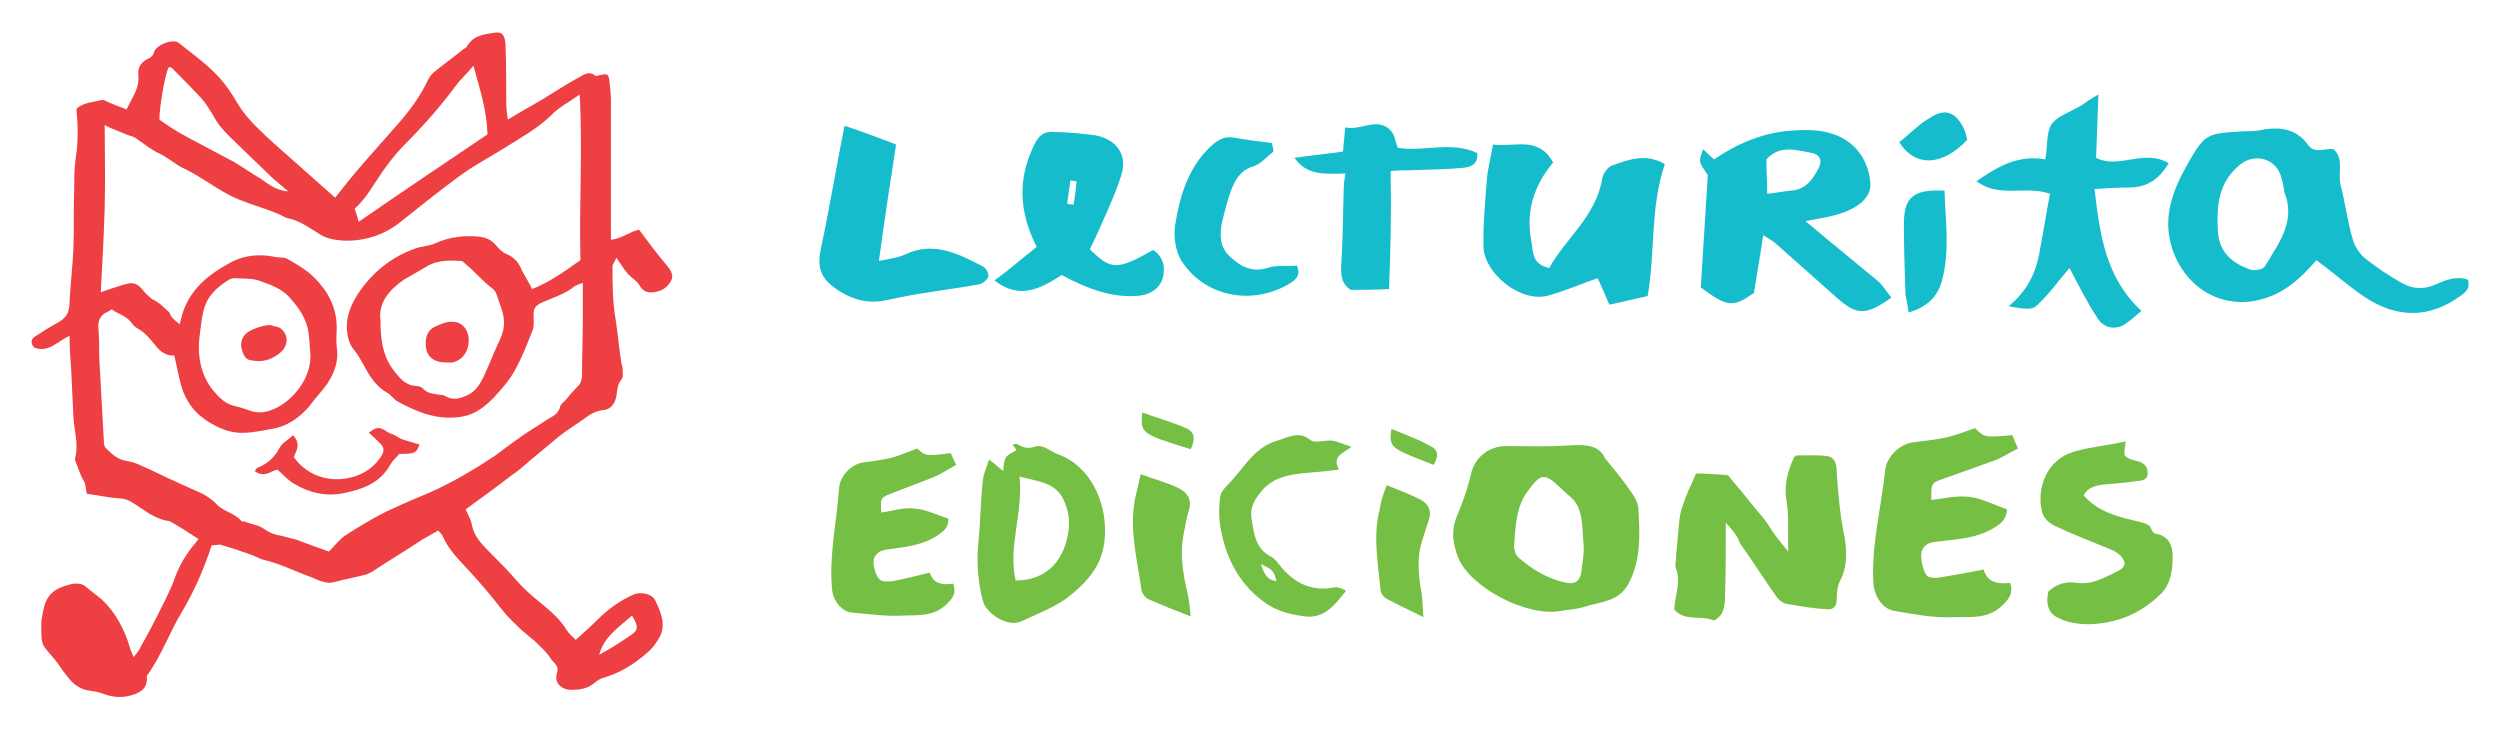
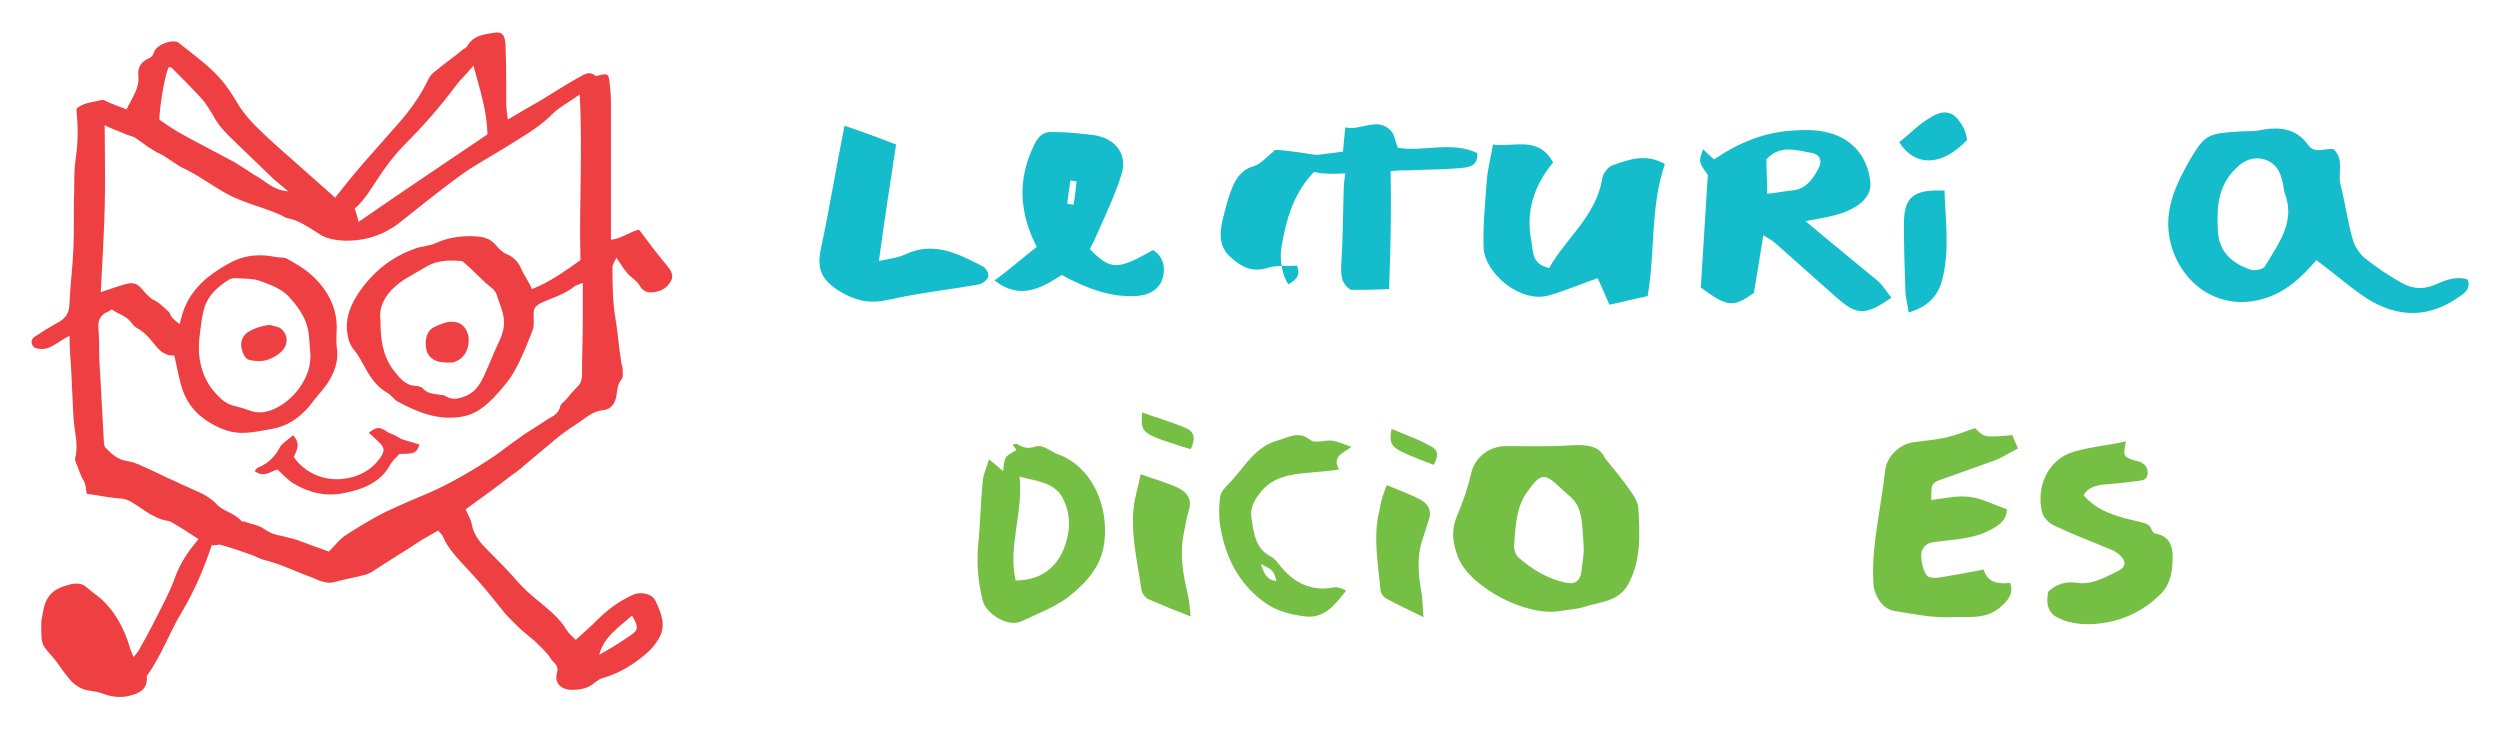
<svg xmlns="http://www.w3.org/2000/svg" version="1.1" id="Layer_1" x="0px" y="0px" viewBox="0 0 320 94.3" style="enable-background:new 0 0 320 94.3;" xml:space="preserve">
  <style type="text/css">
	.st0{fill:#EE4043;}
	.st1{fill:#15BDCC;}
	.st2{fill:#74BF44;}
</style>
  <g>
    <path class="st0" d="M27.1,69.8c-1,3-2.2,5.8-3.8,8.5c-1.6,2.6-2.6,5.6-4.5,8.2c0.1,1.4-0.5,2.1-2,2.5c-1.4,0.4-2.6,0.2-3.9-0.3   c-0.8-0.3-1.7-0.2-2.5-0.6c-0.9-0.4-1.5-1.1-2-1.8c-0.5-0.6-0.9-1.3-1.4-1.9c-0.5-0.6-1-1.1-1.4-1.7c-0.2-0.4-0.3-0.9-0.3-1.4   c0-0.8-0.1-1.6,0.1-2.4c0.3-2.2,1-3.3,2.9-3.9c0.4-0.1,0.9-0.3,1.3-0.3c0.5,0,1,0,1.5,0.5c0.6,0.5,1.3,1,1.9,1.5   c1.8,1.7,2.9,3.8,3.6,6.1c0.1,0.4,0.3,0.8,0.5,1.3c0.4-0.5,0.7-0.8,0.9-1.3c1.1-1.9,2.1-3.9,3.1-5.9c0.4-0.9,0.9-1.8,1.2-2.7   c0.6-1.8,1.6-3.4,2.8-4.8c0.1-0.1,0.2-0.3,0.3-0.4c-1.2-0.8-2.3-1.5-3.5-2.2c-0.1,0-0.2-0.1-0.2-0.1c-1.9-0.2-3.3-1.5-4.8-2.4   c-0.5-0.3-1-0.5-1.6-0.5c-1.4-0.1-2.7-0.4-4.2-0.6c-0.1-0.5-0.1-1.2-0.4-1.7c-0.4-0.6-0.6-1.4-0.9-2.1c-0.1-0.2-0.2-0.5-0.2-0.7   c0.5-1.8-0.1-3.5-0.2-5.3c-0.1-2.1-0.2-4.2-0.3-6.3c-0.1-1.3-0.2-2.6-0.2-4.1c-1.5,0.6-2.6,2.2-4.5,1.5C3.8,43.9,4,43.3,4.6,43   c0.9-0.6,1.7-1.1,2.6-1.6c1.2-0.6,1.7-1.3,1.7-2.7c0.1-2.3,0.4-4.6,0.5-6.9c0.1-2.5,0-5.1,0.1-7.6c0-1.3,0-2.7,0.2-4   c0.3-2,0.3-3.9,0.1-5.9c0-0.1,0-0.3,0-0.4c0.9-0.8,2.1-0.8,3.2-1.1c0.3-0.1,0.6,0.2,0.9,0.3c0.7,0.3,1.5,0.6,2.3,0.9   c0.7-1.5,1.7-2.7,1.5-4.4c-0.1-1,0.4-1.7,1.3-2.1c0.4-0.2,0.6-0.4,0.7-0.8c0.3-1,2.5-1.8,3.2-1.2c2.1,1.7,4.3,3.2,5.9,5.3   c0.7,0.9,1.3,1.9,1.9,2.9c1.2,1.8,2.8,3.2,4.3,4.6c2.6,2.3,5.2,4.6,7.9,7c1.1-1.4,2.3-2.9,3.6-4.4c1.5-1.7,3-3.4,4.5-5.1   c1.5-1.7,2.8-3.5,3.8-5.6c0.2-0.4,0.5-0.8,0.8-1c1.2-1,2.5-1.9,3.7-2.9c0.2-0.1,0.4-0.2,0.5-0.4c0.8-1.4,2.2-1.5,3.4-1.7   c1.1-0.2,1.4,0.3,1.5,1.4c0.1,2.6,0.1,5.1,0.1,7.7c0,0.6,0.1,1.2,0.2,2c1.5-0.9,2.9-1.7,4.3-2.5c1.6-1,3.2-2,4.8-2.9   c0.6-0.3,1.3-0.9,2.1-0.2c0.1,0.1,0.5-0.1,0.7-0.1c0.8-0.2,1-0.1,1.1,0.7c0.1,0.9,0.2,1.8,0.2,2.8c0,2.3,0,4.5,0,6.8   c0,3.5,0,7.1,0,10.8c1.5-0.2,2.5-1.1,3.6-1.3c1.2,1.6,2.3,3.1,3.5,4.5c0.4,0.5,0.9,1.1,0.7,1.8c-0.3,0.8-1,1.4-1.8,1.6   c-0.8,0.2-1.7,0.3-2.3-0.7c-0.3-0.6-1-1-1.5-1.5c-0.1-0.1-0.2-0.3-0.4-0.5c-0.3-0.4-0.6-0.9-1.1-1.6c-0.3,0.6-0.5,0.9-0.5,1.1   c0,2.3,0,4.5,0.4,6.8c0.3,1.8,0.4,3.5,0.7,5.3c0,0.4,0.2,0.7,0.2,1c0,0.4,0.1,1-0.1,1.3c-0.6,0.7-0.6,1.5-0.7,2.2   c-0.2,1-0.7,1.7-1.7,1.8c-1.1,0.1-1.9,0.7-2.7,1.3c-1,0.7-2,1.3-3,2.1c-1.2,1-2.4,2-3.6,3c-0.8,0.7-1.6,1.4-2.5,2   c-1.9,1.5-3.9,2.9-5.8,4.3c0.3,0.7,0.7,1.3,0.8,2c0.3,1.4,1.1,2.3,2.1,3.3c1.3,1.3,2.6,2.6,3.8,4c0.8,0.9,1.7,1.7,2.7,2.5   c1.3,1.1,2.6,2.1,3.5,3.6c0.3,0.5,0.8,0.9,1.2,1.3c1-0.9,1.9-1.7,2.7-2.5c1.4-1.4,2.9-2.5,4.7-3.3c0.9-0.4,2.4-0.1,2.8,0.8   c0.7,1.5,1.4,3.1,0.5,4.7c-0.4,0.7-0.9,1.4-1.5,1.9c-1.7,1.5-3.6,2.7-5.8,3.3c-0.4,0.1-0.7,0.4-1,0.6c-0.8,0.7-1.8,0.9-2.9,0.9   c-1.4,0-2.3-0.9-1.9-2.2c0.3-0.9-0.5-1.3-0.8-1.8c-0.5-0.8-1.3-1.5-2-2.2c-0.6-0.5-1.2-1-1.8-1.5c-0.8-0.8-1.7-1.6-2.4-2.5   c-1.4-1.8-2.9-3.6-4.5-5.3c-1.2-1.3-2.4-2.5-3.1-4.1c-0.1-0.3-0.4-0.5-0.6-0.8c-0.7,0.4-1.4,0.8-2.1,1.2c-2.1,1.4-4.3,2.7-6.4,4.1   c-0.2,0.1-0.4,0.2-0.6,0.3c-1.4,0.4-2.8,0.6-4.2,1c-0.9,0.3-2-0.2-2.9-0.6c-2-0.7-3.9-1.7-6-2.2c-0.5-0.1-1-0.4-1.5-0.6   c-1.4-0.5-2.8-1-4.3-1.4C28.1,69.7,27.6,69.8,27.1,69.8z M23,41.5c0.1-0.5,0.2-0.7,0.2-0.8c0.9-3.6,3.5-5.6,6.5-7.2   c1.8-0.9,3.7-1,5.6-0.6c0.5,0.1,1,0,1.4,0.2c1.3,0.7,2.6,1.5,3.6,2.5c1.7,1.7,2.8,3.8,2.8,6.3c0,0.8-0.1,1.7,0,2.5   c0.3,1.8-0.3,3.3-1.2,4.7c-0.7,1-1.6,1.9-2.3,2.9c-1.3,1.5-2.9,2.6-4.8,2.9c-1.7,0.3-3.4,0.7-5,0.4c-1.5-0.3-3-1.1-4.2-2.1   c-1.2-1-2.1-2.5-2.5-4.2c-0.3-1.1-0.5-2.3-0.8-3.5c-1.1,0.1-1.9-0.6-2.5-1.4c-0.5-0.6-0.9-1.1-1.5-1.6c-0.5-0.4-1.1-0.6-1.4-1.1   c-0.7-1-1.8-1.2-2.6-1.8c-0.2,0.1-0.4,0.3-0.5,0.3c-1,0.4-1.3,1.2-1.2,2.2c0.1,1.2,0.1,2.4,0.1,3.6c0.2,3.6,0.4,7.2,0.6,10.9   c0,0.3,0.1,0.7,0.3,0.8c0.7,0.7,1.4,1.4,2.6,1.6c0.7,0.1,1.5,0.4,2.1,0.7c1.4,0.6,2.7,1.3,4.1,1.9c1.2,0.6,2.5,1.1,3.7,1.7   c0.5,0.3,1.1,0.7,1.5,1.1c0.9,1.1,2.4,1.2,3.3,2.3c0.1,0.1,0.4,0,0.5,0.1c0.8,0.3,1.7,0.4,2.4,0.9c0.7,0.5,1.5,0.8,2.3,0.9   c0.6,0.2,1.3,0.3,1.9,0.5c1.3,0.5,2.7,1,4.1,1.5c0.7-0.7,1.3-1.5,2-2c1.7-1.1,3.5-2.2,5.3-3.1c1.9-0.9,3.8-1.7,5.7-2.5   c2.9-1.3,5.6-2.9,8.3-4.7c1.2-0.9,2.4-1.8,3.7-2.7c0.9-0.6,1.9-1.2,2.8-1.8c0.7-0.5,1.6-0.7,1.8-1.8c0.1-0.3,0.4-0.5,0.7-0.8   c0.5-0.6,1-1.2,1.6-1.8c0.4-0.4,0.5-0.9,0.5-1.5c0-2.4,0.1-4.8,0.1-7.2c0-1.5,0-2.9,0-4.5c-0.5,0.2-0.8,0.3-1,0.4   c-1.3,1.1-2.9,1.5-4.4,2.2c-0.7,0.4-0.9,0.7-0.9,1.4c0,0.7,0.1,1.4-0.1,2c-0.7,1.8-1.4,3.6-2.3,5.2c-0.7,1.3-1.7,2.4-2.7,3.5   c-1.1,1.1-2.3,2.1-3.9,2.4c-3.1,0.6-5.8-0.5-8.4-1.9c-0.5-0.3-0.8-0.8-1.3-1.1c-1.4-0.8-2.2-2-2.9-3.3c-0.4-0.7-0.8-1.5-1.3-2.1   c-0.7-0.8-0.9-1.7-1-2.7c-0.1-1.7,0.5-3.1,1.3-4.4c1.8-2.8,4.3-4.9,7.5-6c0.8-0.3,1.8-0.3,2.6-0.7c1.8-0.8,3.7-1,5.6-0.8   c0.8,0.1,1.5,0.4,2.1,1.1c0.3,0.4,0.8,0.9,1.3,1.1c1,0.4,1.6,1.1,2,2.1c0.4,0.8,0.9,1.5,1.3,2.4c2.3-0.9,4.2-2.3,6.2-3.7   c-0.2-7,0.3-14-0.1-21.2c-1.4,1-2.8,1.7-3.8,2.8c-1.7,1.6-3.7,2.7-5.6,3.9c-1.9,1.2-4,2.3-5.8,3.6c-2.6,1.9-5.1,3.9-7.6,5.9   c-2.2,1.8-4.7,2.6-7.5,2.5c-1-0.1-2.1-0.2-3.1-0.9c-1.3-0.8-2.5-1.7-4.1-2c-0.3-0.1-0.6-0.3-0.8-0.4c-0.5-0.2-1-0.4-1.5-0.6   c-1.7-0.6-3.4-1.1-5-1.9c-2.1-1.1-4-2.6-6.2-3.6c-0.9-0.5-1.7-1.2-2.7-1.7c-1.1-0.5-2.1-1.3-3.1-2c-0.3-0.2-0.6-0.3-1-0.4   c-0.7-0.3-1.5-0.6-2.2-0.9c-0.3-0.1-0.5-0.2-0.8-0.4c0,3.6,0.1,7.1,0,10.6c-0.1,3.5-0.3,7.1-0.5,10.8c0.9-0.3,1.7-0.6,2.4-0.8   c1.8-0.6,2.2-0.5,3.3,0.9c0.3,0.3,0.6,0.6,0.9,0.8c0.9,0.4,1.5,1.1,2.2,1.7C21.9,40.7,22.4,41,23,41.5z M48.7,41   c0,2.5,0.3,4.5,1.6,6.3c0.8,1,1.5,2,2.9,2.1c0.3,0,0.8,0.1,1,0.4c0.6,0.6,1.3,0.6,1.9,0.7c0.3,0.1,0.7,0,0.9,0.2   c1,0.6,1.9,0.3,2.8-0.1c1.1-0.5,1.7-1.5,2.2-2.6c0.6-1.3,1.1-2.6,1.7-3.9c0.4-0.8,0.7-1.5,0.8-2.4c0.1-1.2-0.3-2.2-0.7-3.3   c-0.2-0.5-0.2-1-0.8-1.5c-1.2-0.9-2.2-2.1-3.4-3.1c-0.2-0.2-0.4-0.4-0.6-0.4c-1.4-0.1-2.9-0.1-4.2,0.6c-1,0.6-2.1,1.2-3.1,1.8   C49.8,37.1,48.4,38.8,48.7,41z M39.7,45c-0.1-1.1-0.1-2.3-0.4-3.3C38.9,40.3,38,39.1,37,38c-1-1.1-2.5-1.6-3.9-2.1   c-0.9-0.3-2-0.2-3-0.3c-0.3,0-0.6,0.1-0.8,0.2c-1.6,1-2.9,2.2-3.3,4.2c-0.2,0.9-0.3,1.8-0.4,2.6c-0.4,2.7,0,5.3,1.7,7.4   c0.7,0.8,1.4,1.6,2.5,1.9c0.8,0.2,1.5,0.4,2.3,0.7c0.9,0.3,1.8,0.2,2.6-0.1C37.3,51.6,40.1,48.3,39.7,45z M60.6,8.4   c-0.8,1-1.6,1.7-2.2,2.5c-2,2.7-4.2,5.2-6.6,7.6c-1.1,1.1-2.1,2.4-3,3.7c-1.1,1.6-2,3.3-3.4,4.5c0.2,0.6,0.4,1.2,0.5,1.7   c5.5-3.8,11-7.5,16.5-11.2C62.3,14,61.4,11.4,60.6,8.4z M36.9,24.5c-0.7-0.6-1.3-1.1-1.9-1.6c-1.9-1.8-3.7-3.6-5.6-5.4   c-0.8-0.8-1.6-1.7-2.1-2.7c-0.5-0.8-1-1.7-1.7-2.4c-1.2-1.3-2.4-2.5-3.6-3.7c-0.1-0.1-0.2-0.1-0.4-0.1c-0.5,0.9-1.2,5.2-1.2,6.7   c0.8,0.6,1.6,1.1,2.4,1.6c2.3,1.3,4.7,2.5,7.1,3.8c1.2,0.7,2.3,1.5,3.5,2.2C34.4,23.6,35.4,24.4,36.9,24.5z M80.9,78.8   c-1.7,1.5-3.6,2.7-4.2,5c1.3-0.7,2.6-1.5,3.9-2.4C81.7,80.7,81.8,80.3,80.9,78.8z" />
    <path class="st0" d="M57.1,46.4c-1.4,0-2.2-0.6-2.5-1.5c-0.3-1.4,0-2.6,1.1-3.1c0.7-0.3,1.5-0.7,2.3-0.6c1.2,0,2,1.1,2,2.3   c0,1.5-0.8,2.6-2.1,2.9C57.6,46.4,57.3,46.4,57.1,46.4z" />
    <path class="st0" d="M34.6,41.6c0.5,0.2,1.1,0.2,1.4,0.5c1,0.9,0.9,2.2-0.2,3.1c-0.9,0.7-1.8,1.1-3,1c-1.2-0.1-1.4-0.2-1.8-1.3   c-0.3-0.9-0.1-1.7,0.6-2.3C32.3,42.1,33.7,41.6,34.6,41.6z" />
    <path class="st0" d="M37.6,58.5c1.9,2.7,5.3,3.5,8.3,2.3c1.2-0.5,2.2-1.3,2.9-2.4c0.4-0.6,0.4-1.1-0.1-1.6c-0.5-0.5-1-1-1.5-1.4   c1-0.8,1.4-0.8,2.4-0.1c0.3,0.2,0.8,0.3,1.1,0.5c0.3,0.2,0.6,0.4,1,0.5c0.7,0.2,1.3,0.4,2,0.6c-0.4,1.1-0.6,1.2-2.6,1.2   c-0.3,0.4-0.8,0.8-1.1,1.3c-1.3,2.4-3.5,3.2-5.9,3.7c-2.3,0.5-4.5,0-6.5-1.2c-0.7-0.4-1.3-1.1-2.1-1.8c-0.8,0.2-1.7,1.1-2.9,0.2   c0.1-0.1,0.2-0.3,0.3-0.4c1.3-0.5,2.2-1.3,2.9-2.6c0.3-0.6,1.1-1,1.7-1.6C38.6,56.9,37.9,57.7,37.6,58.5z" />
  </g>
  <g>
    <g>
      <path class="st1" d="M296.5,33.3c-1.9,2.2-4,4.2-7,5c-5,1.4-9.7-1.4-11.4-6.3c-1.4-4.1,0-7.6,1.9-11c2.3-4,2.5-3.9,7.2-4.2    c0.6,0,1.3,0,1.9-0.1c2.4-0.5,4.7-0.4,6.3,1.8c0.9,1.3,2.2,0.4,3.3,0.6c1.4,1.3,0.5,3.1,0.9,4.6c0.6,2.3,0.9,4.8,1.6,7.1    c0.3,0.9,0.9,1.8,1.7,2.4c1.4,1.1,2.9,2.1,4.5,3c1.4,0.8,2.8,0.9,4.4,0.2c1.3-0.6,2.7-1.1,4.1-0.6c0.3,1.2-0.3,1.6-1,2.1    c-4,2.9-8.1,2.8-12.1,0.2C300.7,36.7,298.8,35,296.5,33.3z M292.4,24.6c-0.1-0.7-0.2-1.3-0.4-1.9c-0.6-2.4-3.4-3.2-5.3-1.6    c-2.8,2.3-3,5.3-2.8,8.6c0.2,2.7,1.9,4,4.1,4.8c0.5,0.2,1.7,0,1.9-0.4C291.7,31.1,293.9,28.3,292.4,24.6z" />
      <path class="st1" d="M231.1,28.3c3.2,2.7,6.3,5.2,9.3,7.7c0.7,0.6,1.1,1.4,1.7,2.1c-3.3,2.3-4.4,2.3-7,0c-2.7-2.4-5.3-4.7-8-7.1    c-0.4-0.3-0.8-0.5-1.4-0.9c-0.4,2.6-0.8,5-1.2,7.4c-2.7,1.9-3.4,1.8-6.8-0.7c0.3-4.6,0.6-9.4,0.9-14.4c-1.2-1.7-1.2-1.7-0.6-3.3    c0.4,0.4,0.8,0.8,1.4,1.3c3.1-2.1,6.4-3.5,10.2-3.7c1.5-0.1,3.1-0.1,4.5,0.3c3.1,0.8,5,3.2,5.3,6.3c0.1,1.1-0.3,1.8-1.1,2.6    C236.2,27.6,233.6,27.8,231.1,28.3z M226.2,24.8c1.1-0.1,2-0.3,3-0.4c1.9-0.1,2.8-1.4,3.6-2.9c0.5-1,0.1-1.7-0.8-1.9    c-2.1-0.4-4.2-1.1-5.9,0.8C226.1,21.9,226.2,23.2,226.2,24.8z" />
      <path class="st1" d="M210.9,37.9c-1.5,0.3-3,0.7-4.9,1.1c-0.5-1.2-1-2.3-1.5-3.4c-2,0.7-4.1,1.6-6.2,2.2c-3.7,1.1-8.3-2.9-8.4-6.1    c-0.1-2.8,0.2-5.7,0.4-8.5c0.1-1.5,0.5-2.9,0.8-4.7c2.6,0.4,5.8-1.2,7.7,2.3c-2.5,3-3.5,6.3-2.8,10c0.3,1.2-0.1,3,2.3,3.5    c2.1-3.8,6-6.6,6.8-11.5c0.1-0.6,0.7-1.4,1.2-1.6c2.2-0.8,4.4-1.6,6.8-0.2C211.2,26.6,211.9,32.1,210.9,37.9z" />
-       <path class="st1" d="M264.9,34.3c-1.4,1.6-2.7,3.5-4.3,4.9c-0.7,0.6-2.2,0.2-3.5,0c2.2-1.8,3.4-4,3.9-6.6c0.5-2.6,0.9-5.2,1.4-7.8    c-3.2-1.1-6.5,0.6-9.4-1.6c2.8-2,5.5-3.4,8.8-2.8c0.3-1.6,0.1-3.4,0.8-4.5c0.8-1.1,2.5-1.6,3.8-2.4c0.6-0.4,1.1-0.8,2.2-1.4    c-0.1,3-0.2,5.5-0.3,8.1c2.9,1.5,6.2-1.2,9.3,0.7c-1.3,2.1-2.8,3.1-5.1,3.1c-1.4,0-2.8,0.1-4.4,0.2c0.7,5.9,1.4,11.3,6,15.6    c-0.7,0.6-1.4,1.2-2.1,1.7c-1.3,0.8-2.8,0.5-3.6-0.9C267.1,38.6,266,36.4,264.9,34.3z" />
      <path class="st1" d="M132.7,31.6c-2.2-4.3-2.5-8.5-0.4-12.9c0.7-1.5,1.4-1.9,2.6-1.8c1.7,0,3.5,0.2,5.2,0.4    c2.8,0.5,4.3,2.5,3.4,5.2c-0.8,2.5-1.9,4.8-3,7.3c-0.3,0.7-0.7,1.5-1,2.1c2.7,2.7,3.5,2.7,8.1,0.1c1.4,0.9,1.6,2.4,1.2,3.7    c-0.5,1.5-2,2.2-3.7,2.2c-2.8,0.1-5.7-0.8-9.2-2.7c-2.5,1.6-5.3,3.3-8.6,0.7C129.2,34.5,130.8,33.1,132.7,31.6z M137.8,23.2    c-0.3,0-0.5-0.1-0.8-0.1c-0.1,1-0.3,2-0.4,3c0.3,0,0.5,0.1,0.8,0.1C137.6,25.2,137.7,24.2,137.8,23.2z" />
      <path class="st1" d="M114.7,18.5c-0.8,5.2-1.5,9.7-2.2,14.9c1.4-0.3,2.4-0.4,3.3-0.8c3.7-1.8,6.9-0.1,10,1.5    c0.4,0.2,0.8,0.9,0.7,1.3c-0.1,0.4-0.7,0.9-1.2,1c-3.9,0.7-7.8,1.1-11.7,2c-2.3,0.5-4.1,0.1-6.1-1.1c-2.4-1.5-3-2.9-2.4-5.6    c1.1-5.1,1.9-10.2,3-15.6C110.2,16.8,112.4,17.6,114.7,18.5z" />
      <path class="st1" d="M177.8,37c-2,0.1-3.4,0.1-4.9,0.1c-1.3-0.8-1.3-2.1-1.2-3.6c0.2-3.1,0.2-6.3,0.3-9.4c0-0.6,0.1-1.2,0.2-1.9    c-2.8,0.1-5,0.2-6.5-2c2.1-0.3,4.1-0.5,6.2-0.8c0.1-1.2,0.2-2.1,0.3-3.1c1.9,0.5,4.1-1.4,5.8,0.4c0.5,0.5,0.6,1.4,0.9,2.2    c3.2,0.6,6.9-0.9,10.2,0.7c0.1,1.6-1,1.8-2,1.9c-2.2,0.2-4.5,0.2-6.7,0.3c-0.7,0-1.4,0-2.4,0.1C178.1,26.9,178,31.8,177.8,37z" />
-       <path class="st1" d="M163,19.4c-0.9,0.7-1.6,1.6-2.6,1.9c-1.7,0.5-2.4,1.9-2.9,3.3c-0.4,1.1-0.7,2.3-1,3.5c-0.4,1.7-0.5,3.5,1,4.8    c1.3,1.2,2.7,2,4.7,1.4c1.2-0.4,2.6-0.2,3.8-0.3c0.6,1.4-0.3,1.9-1.1,2.4c-4.7,2.7-10.6,1.6-13.6-2.9c-0.8-1.2-1.1-3.1-0.9-4.6    c0.6-3.7,1.6-7.3,4.5-10.1c0.9-0.8,1.7-1.4,2.9-1.2c1.7,0.3,3.3,0.5,5,0.7C162.9,18.8,163,19.1,163,19.4z" />
+       <path class="st1" d="M163,19.4c-0.9,0.7-1.6,1.6-2.6,1.9c-1.7,0.5-2.4,1.9-2.9,3.3c-0.4,1.1-0.7,2.3-1,3.5c-0.4,1.7-0.5,3.5,1,4.8    c1.3,1.2,2.7,2,4.7,1.4c1.2-0.4,2.6-0.2,3.8-0.3c0.6,1.4-0.3,1.9-1.1,2.4c-0.8-1.2-1.1-3.1-0.9-4.6    c0.6-3.7,1.6-7.3,4.5-10.1c0.9-0.8,1.7-1.4,2.9-1.2c1.7,0.3,3.3,0.5,5,0.7C162.9,18.8,163,19.1,163,19.4z" />
      <g>
        <path class="st1" d="M244.3,40c-0.1-0.9-0.3-1.6-0.4-2.4c-0.1-3-0.2-5.9-0.2-8.9c0-3.4,1.1-4.5,5.2-4.3c0.1,3.8,0.7,7.6-0.3,11.4     C248.1,37.9,246.7,39.3,244.3,40z" />
        <path class="st1" d="M243.1,18.2c1.4-1.1,2.5-2.3,3.9-3.1c2-1.3,3.3-0.8,4.4,1.4c0.2,0.4,0.3,1,0.4,1.4     C248.7,21.2,245.2,21.5,243.1,18.2z" />
      </g>
    </g>
    <g>
-       <path class="st2" d="M220.9,66.9c0,3.6,0,6.6-0.1,9.6c0,0.7-0.1,1.4-0.4,2c-0.2,0.4-0.9,1-1.1,0.9c-1.6-0.7-3.7,0.2-5-1.4    c0.1-1.8,0.9-3.5,0.2-5.3c-0.1-0.3,0-0.6,0-0.9c0.1-1.6,0.3-3.2,0.4-4.7c0.1-0.8,0.2-1.7,0.5-2.4c0.4-1.3,1-2.5,1.7-4.1    c0.9,0,2.4,0.1,3.9,0.2c0.3,0,0.6,0.6,0.9,0.9c1.3,1.5,2.5,3.1,3.8,4.6c0.5,0.6,0.9,1.3,1.3,1.9c0.5,0.7,1,1.3,1.9,2.4    c-0.1-2.5,0.1-4.4-0.2-6.3c-0.4-2.1,0.1-3.9,0.9-5.7c0.1-0.1,0.2-0.3,0.3-0.3c1.4,0,2.8-0.1,4.1,0.1c0.9,0.2,1.1,1.1,1.1,2.1    c0.2,2.7,0.4,5.4,1,8.2c0.3,1.8,0.4,3.9-0.6,5.7c-0.3,0.6-0.4,1.4-0.4,2.2c0,0.9-0.3,1.4-1.1,1.4c-1.8-0.1-3.5-0.4-5.3-0.7    c-0.5-0.1-1-0.5-1.3-0.9c-1.6-2.3-3.1-4.6-4.7-6.9C222.4,68.6,221.8,67.9,220.9,66.9z" />
      <path class="st2" d="M130.1,57.6c-0.1-0.2-0.3-0.4-0.5-0.7c0.2,0,0.4-0.1,0.5-0.1c0.7,0.4,1.3,0.7,2.3,0.4    c1.1-0.4,1.9,0.5,2.9,0.9c4.9,1.7,6.9,7.6,5.9,12.2c-0.6,2.7-2.6,4.7-4.7,6.3c-1.7,1.2-3.8,2-5.7,2.9c-1.8,0.9-4.6-1-5-2.6    c-0.6-2.3-0.8-4.7-0.6-7.1c0.3-2.8,0.3-5.5,0.6-8.3c0.1-0.9,0.5-1.7,0.8-2.7c0.6,0.5,1.1,0.9,1.8,1.5c0.1-0.8,0.1-1.4,0.4-1.8    C129.1,58.1,129.7,57.9,130.1,57.6z M130,74.3c3.6,0,6-2.1,6.7-5.9c0.3-1.6,0.1-3.2-0.7-4.7c-1.1-2-3.3-2.1-5.5-2.7    C131,65.6,129,69.9,130,74.3z" />
-       <path class="st2" d="M121.7,58c0.2,0.5,0.4,0.9,0.7,1.5c-0.9,0.5-1.7,1-2.5,1.4c-1.9,0.8-3.9,1.5-5.9,2.3    c-1.3,0.5-1.3,0.6-1.2,2.4c1.5-0.2,2.9-0.7,4.3-0.5c1.4,0.1,2.8,0.8,4.3,1.3c0,1-0.4,1.4-1.2,2c-2,1.4-4.2,1.6-6.4,1.9    c-0.9,0.1-1.5,0.3-1.9,1.1c-0.3,0.7,0.2,2.6,0.9,2.9c0.4,0.2,1,0.1,1.4,0.1c1.6-0.3,3.1-0.7,4.8-1.1c0.5,1.5,1.7,1.6,3,1.4    c0.4,1.1,0.1,1.7-0.7,2.5c-1.7,1.8-3.8,1.5-5.8,1.6c-2.2,0.1-4.3-0.2-6.5-0.4c-1.3-0.1-2.4-1.6-2.5-3c-0.4-4.3,0.6-8.6,0.9-12.9    c0.1-1.6,1.6-3.1,3.1-3.3c1.2-0.2,2.4-0.3,3.6-0.6c1.1-0.3,2.2-0.8,3.3-1.2C118.5,58.4,118.5,58.4,121.7,58z" />
      <path class="st2" d="M257.6,55.7c0.2,0.6,0.4,1,0.7,1.7c-1,0.5-1.9,1.1-2.9,1.5c-2.2,0.8-4.5,1.6-6.7,2.4    c-1.5,0.5-1.5,0.6-1.5,2.7c1.7-0.2,3.3-0.6,4.9-0.4c1.6,0.2,3.1,1,4.8,1.6c-0.1,1.1-0.5,1.6-1.4,2.2c-2.3,1.5-4.8,1.6-7.3,1.9    c-1,0.1-1.8,0.2-2.2,1.2c-0.3,0.8,0.2,3,0.8,3.3c0.4,0.2,1.1,0.2,1.6,0.1c1.8-0.3,3.5-0.6,5.5-1c0.5,1.7,1.9,1.9,3.4,1.7    c0.4,1.2,0,1.9-0.9,2.8c-2,2-4.4,1.5-6.6,1.6c-2.4,0.1-4.9-0.4-7.3-0.8c-1.5-0.2-2.6-1.9-2.7-3.5c-0.3-4.9,1-9.7,1.5-14.5    c0.2-1.8,1.9-3.4,3.7-3.6c1.4-0.2,2.7-0.3,4.1-0.6c1.3-0.3,2.5-0.8,3.7-1.2C254,56,254,56,257.6,55.7z" />
      <path class="st2" d="M205.4,58.6c1.3,1.6,2.3,2.8,3.2,4.1c0.5,0.7,1,1.5,1.1,2.2c0.2,3.4,0.4,6.8-1.3,9.9    c-1.3,2.3-3.6,2.2-5.7,2.9c-0.9,0.3-1.9,0.3-2.9,0.5c-4.4,0.8-11.5-3-13.1-6.7c-0.8-2-1-3.7-0.1-5.7c0.7-1.7,1.3-3.4,1.7-5.2    c0.5-2.1,2.3-3.5,4.5-3.5c2.8,0,5.5,0.1,8.3-0.1C203,56.9,204.7,57,205.4,58.6z M200.9,63.5c-0.7-0.6-1-0.9-1.2-1.1    c-2-1.9-2.5-1.8-4.1,0.4c-1.6,2.1-1.6,4.6-1.8,7.1c0,0.5,0.2,1.1,0.5,1.4c1.8,1.6,3.8,2.8,6.2,3.3c1.1,0.2,1.7-0.2,1.9-1.3    c0.1-1.1,0.4-2.3,0.3-3.5C202.5,67.4,202.7,64.9,200.9,63.5z" />
      <path class="st2" d="M262.2,75.7c1.1-1,2.3-1.3,3.6-1.1c2,0.3,3.6-0.7,5.3-1.5c1-0.5,1.1-1.2,0.3-2c-0.3-0.3-0.8-0.6-1.3-0.8    c-2.4-1-4.8-1.9-7.1-3c-0.7-0.3-1.4-1-1.6-1.7c-0.8-3.1,0.6-6.8,4.1-7.8c2.1-0.6,4.3-0.8,6.6-1.3c-0.1,0.8-0.3,1.5-0.1,1.8    c0.3,0.4,1,0.6,1.5,0.7c0.9,0.2,1.4,0.7,1.4,1.5c0,1.1-0.9,1-1.6,1.1c-1.3,0.2-2.5,0.3-3.8,0.4c-1.1,0.1-2.2,0.3-2.8,1.4    c1.9,2.2,4.6,2.8,7.2,3.4c0.7,0.2,1.3,0.3,1.5,1c0.1,0.2,0.3,0.5,0.5,0.5c1.7,0.3,2.2,1.5,2.2,2.9c0,1.7-0.2,3.5-1.5,4.8    c-2.5,2.5-5.6,3.8-9.2,3.9c-1.3,0-2.8-0.2-3.9-0.8C262.2,78.6,261.8,77.2,262.2,75.7z" />
      <path class="st2" d="M173,57.2c-1.3,0.9-2.5,1.3-1.6,2.9c-1.4,0.2-2.6,0.3-3.8,0.4c-2.4,0.2-4.8,0.5-6.4,2.7c-0.8,1-1.2,2-1,3.2    c0.3,1.9,0.5,3.8,2.4,4.8c0.6,0.3,1,0.9,1.4,1.4c1.8,2.1,3.9,3.1,6.7,2.6c0.3-0.1,0.6,0,0.9,0.1c0.2,0,0.4,0.2,0.7,0.3    c-1.4,1.8-2.8,3.6-5.2,3.3c-1.7-0.2-3.4-0.6-4.8-1.5c-3.5-2.3-5.4-5.8-6.1-10c-0.2-1.2-0.2-2.6,0-3.9c0.1-0.6,0.7-1.2,1.2-1.7    c1.9-2,3.2-4.6,6.1-5.4c1.4-0.4,2.7-1.3,4.2-0.1c0.6,0.5,1.9,0,2.8,0.1C171.2,56.5,171.8,56.8,173,57.2z M163.4,74.4    c-0.4-1.4-0.4-1.4-2-2.2C161.8,73.4,162.1,74.2,163.4,74.4z" />
      <g>
        <path class="st2" d="M146,60.7c1.9,0.7,3.5,1.1,4.9,1.8c1,0.5,1.7,1.4,1.3,2.7c-0.3,1-0.5,2.1-0.7,3.2c-0.5,2.5-0.1,5,0.5,7.5     c0.2,0.9,0.3,1.8,0.4,3c-2.1-0.8-3.8-1.5-5.4-2.2c-0.4-0.2-0.8-0.7-0.9-1.2c-0.5-3.7-1.5-7.4-0.9-11.2     C145.4,63.2,145.7,62.2,146,60.7z" />
        <path class="st2" d="M152.4,57.5c-6.4-2-6.4-2-6.2-4.7c1.9,0.7,3.8,1.2,5.6,2C153,55.3,153,56.3,152.4,57.5z" />
      </g>
      <g>
        <path class="st2" d="M177.5,62.1c1.7,0.7,3.1,1.2,4.4,1.9c0.9,0.5,1.4,1.4,1,2.5c-0.3,0.9-0.6,1.9-0.9,2.8     c-0.7,2.3-0.4,4.6,0,6.9c0.1,0.8,0.1,1.6,0.2,2.8c-1.8-0.9-3.3-1.6-4.8-2.4c-0.3-0.2-0.7-0.7-0.7-1.1c-0.3-3.4-1-6.9-0.1-10.3     C176.7,64.3,177,63.4,177.5,62.1z" />
        <path class="st2" d="M183.5,59.5c-5.7-2.2-5.7-2.2-5.4-4.6c1.7,0.7,3.4,1.3,5,2.2C184.2,57.6,184.1,58.5,183.5,59.5z" />
      </g>
    </g>
  </g>
</svg>